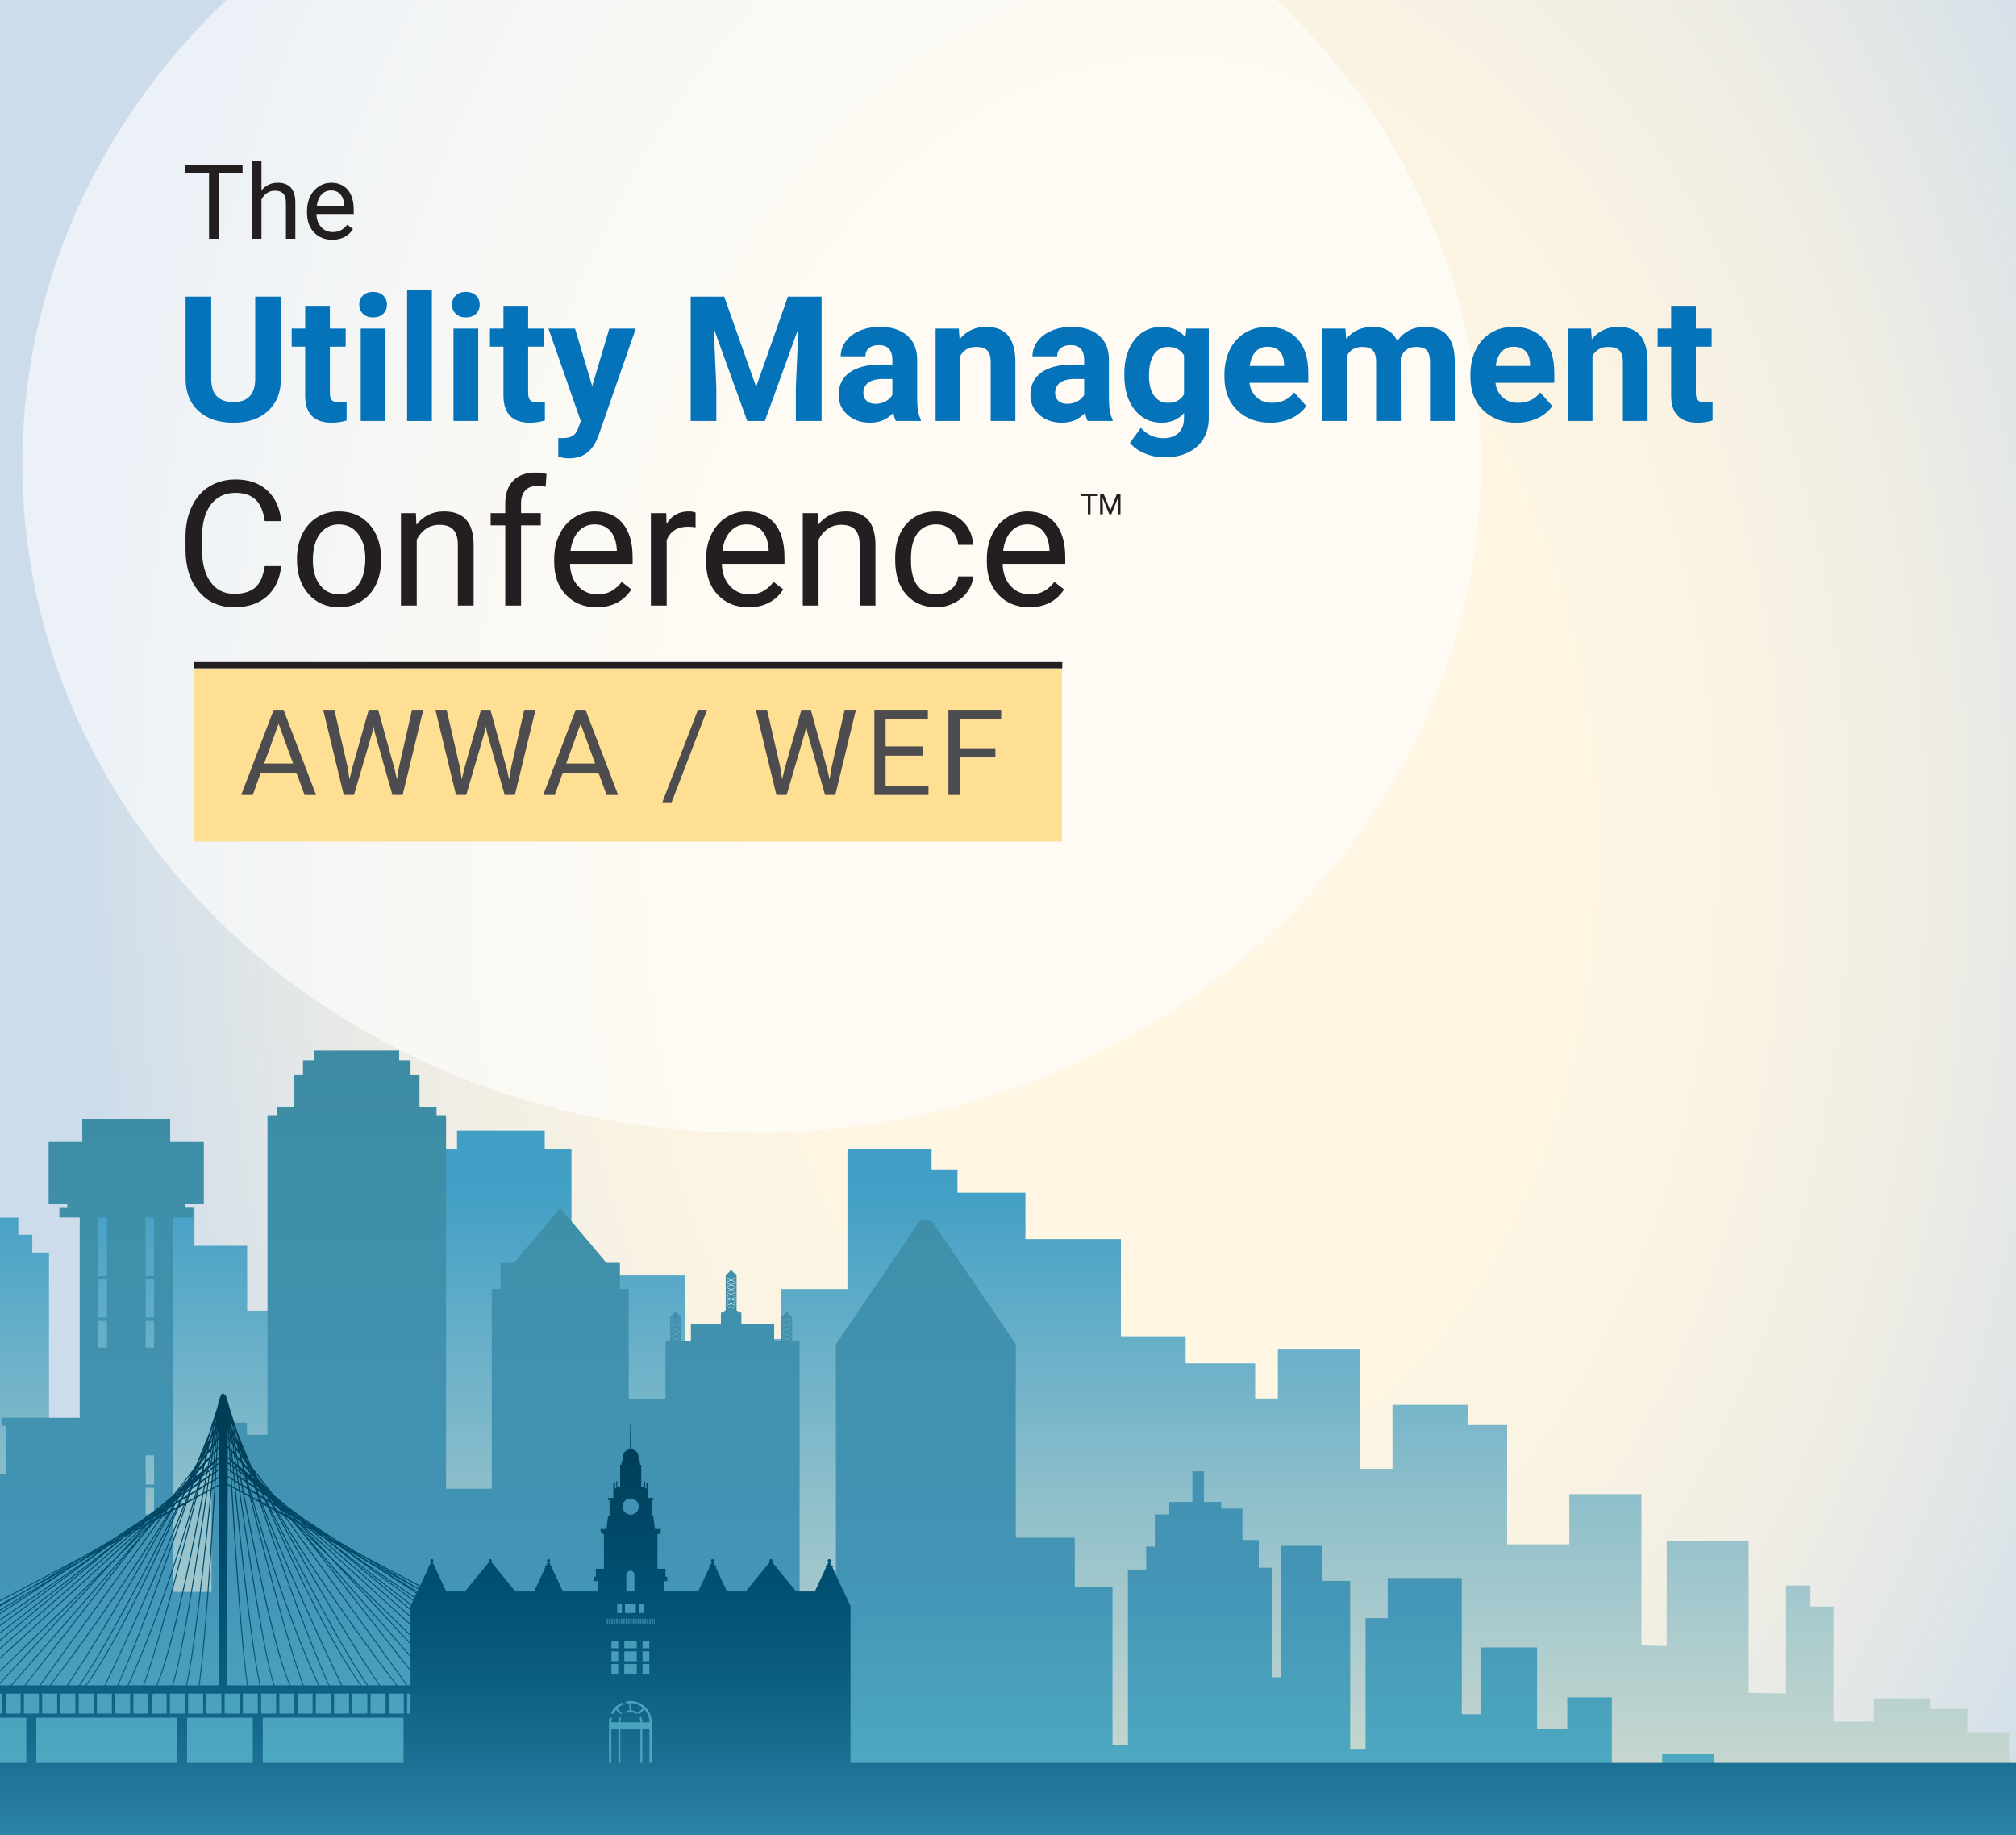
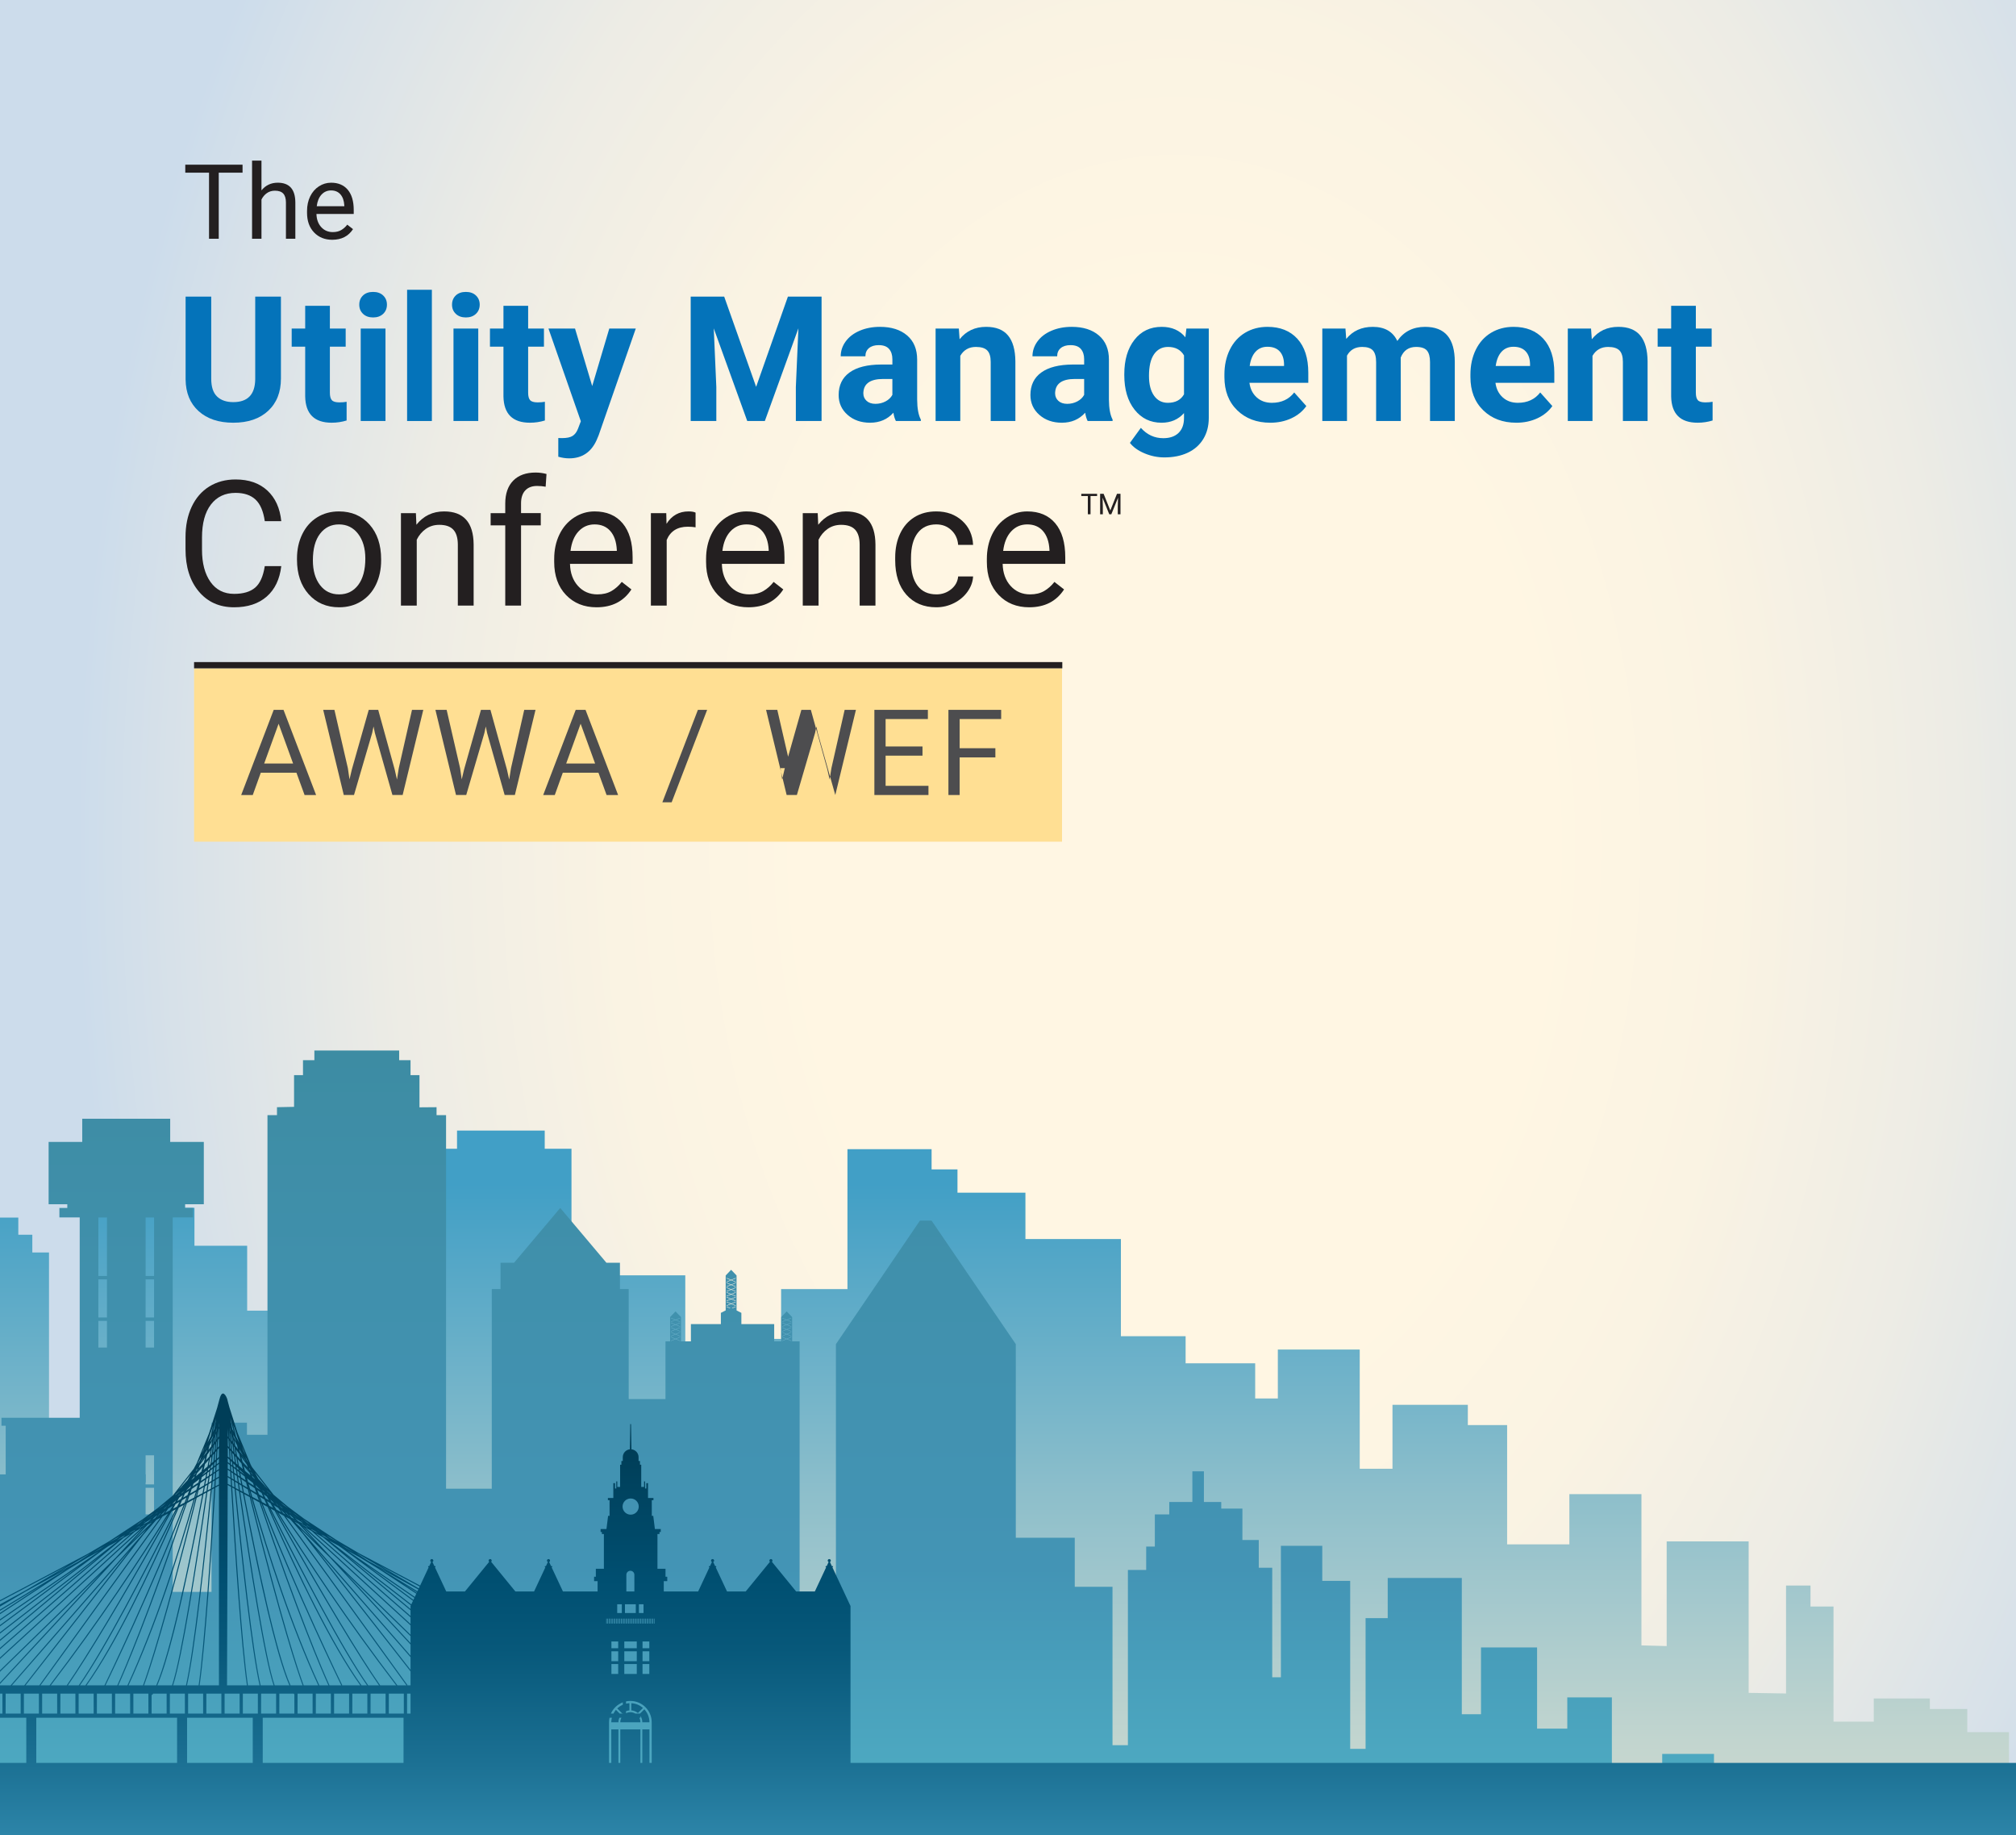
<svg xmlns="http://www.w3.org/2000/svg" xmlns:xlink="http://www.w3.org/1999/xlink" viewBox="0 0 768 699">
  <defs>
    <style> .u { fill: url(#s); } .u, .v, .w, .x, .y, .z, .aa, .ab, .ac, .ad, .ae { stroke-width: 0px; } .v { fill: url(#g); } .af { isolation: isolate; } .ag { clip-path: url(#p); } .w { fill: url(#b); } .x { fill: url(#t); } .y { fill: #fff; filter: url(#i); mix-blend-mode: overlay; opacity: .78; } .z { fill: #0473ba; } .aa, .ah { fill: none; } .ab { fill: #4d4d4f; } .ai { clip-path: url(#e); } .ac { fill: url(#m); } .ad { fill: #231f20; } .ah { stroke: #231f20; stroke-miterlimit: 10; stroke-width: 2.38px; } .ae { fill: #ffdf93; } </style>
    <radialGradient id="b" cx="-1100.098" cy="4453.291" fx="-1100.098" fy="4453.291" r="507.812" gradientTransform="translate(1353.943 -5124.039) scale(.824 1.223)" gradientUnits="userSpaceOnUse">
      <stop offset=".335" stop-color="#fff6e3" />
      <stop offset=".513" stop-color="#faf3e3" />
      <stop offset=".711" stop-color="#edece5" />
      <stop offset=".917" stop-color="#d7e1e9" />
      <stop offset="1" stop-color="#ccdceb" />
    </radialGradient>
    <clipPath id="e">
      <rect id="f" data-name="Mask" class="aa" width="768" height="699" transform="translate(768 699) rotate(180)" />
    </clipPath>
    <linearGradient id="g" x1="355.012" y1="450.623" x2="355.012" y2="1002.991" gradientUnits="userSpaceOnUse">
      <stop offset="0" stop-color="#419fc6" />
      <stop offset=".015" stop-color="#46a1c6" />
      <stop offset=".217" stop-color="#8ebfcb" />
      <stop offset=".385" stop-color="#c2d5cf" />
      <stop offset=".511" stop-color="#e2e2d2" />
      <stop offset=".58" stop-color="#efe8d3" />
      <stop offset=".669" stop-color="#e2e6d6" />
      <stop offset=".873" stop-color="#cae2de" />
      <stop offset="1" stop-color="#c2e1e1" />
    </linearGradient>
    <filter id="i" data-name="outer-glow-1" filterUnits="userSpaceOnUse">
      <feOffset dx="0" dy="0" />
      <feGaussianBlur result="j" stdDeviation="39.379" />
      <feFlood flood-color="#fffbdf" flood-opacity="1" />
      <feComposite in2="j" operator="in" />
      <feComposite in="SourceGraphic" />
    </filter>
    <linearGradient id="m" x1="7565.647" y1="402.115" x2="7565.647" y2="794.832" gradientTransform="translate(7919.333) rotate(-180) scale(1 -1)" gradientUnits="userSpaceOnUse">
      <stop offset="0" stop-color="#3d8ca3" />
      <stop offset=".211" stop-color="#4090ac" />
      <stop offset=".496" stop-color="#4394b5" />
      <stop offset=".96" stop-color="#5ac5d1" />
    </linearGradient>
    <clipPath id="p">
      <rect id="q" data-name="Mask" class="aa" y="385.538" width="768" height="313.462" transform="translate(768 1084.538) rotate(180)" />
    </clipPath>
    <linearGradient id="s" x1="7676.614" y1="550.917" x2="7676.614" y2="752.673" gradientTransform="translate(7919.333) rotate(-180) scale(1 -1)" gradientUnits="userSpaceOnUse">
      <stop offset=".006" stop-color="#003e58" />
      <stop offset=".251" stop-color="#004f71" />
      <stop offset=".382" stop-color="#07587a" />
      <stop offset=".602" stop-color="#1c7194" />
      <stop offset=".852" stop-color="#3b96ba" />
      <stop offset=".867" stop-color="#3e97bb" />
      <stop offset=".932" stop-color="#4a9cc1" />
      <stop offset="1" stop-color="#4e9ec3" />
    </linearGradient>
    <linearGradient id="t" x1="7385.66" y1="550.929" x2="7385.66" y2="752.661" xlink:href="#s" />
  </defs>
  <g class="af">
    <g id="a" data-name="Labels">
      <rect id="c" data-name="Background_Color" class="w" width="768" height="699" />
      <g id="d" data-name="Mask">
        <g class="ai">
          <path id="h" data-name="City-Back" class="v" d="M-48.434,430.856h4.665c1.18-1.843,3.34-3.096,5.839-3.096h3.459c2.499,0,4.659,1.253,5.839,3.096h4.598c3.79,0,6.863,2.817,6.863,6.295v26.344h5.846v-6.761H-1.92v6.994H6.976v6.528h5.338v6.761h6.355v75.409h9.913v-1.864h2.795v1.864h3.558v-92.427h39.143v14.454h20.08v24.721h16.522v46.258h12.885v-84.764h40.348v-23.155h10.194v-6.92h33.407v6.92h10.194v48.211h43.355v86.861h7.536v-62.656h28.97v-18.954h25.272v-53.304h32.052v7.7h9.862v8.883h25.888v17.657h36.367v36.999h24.655v10.323h26.503v13.391h8.629v-18.636h31.197v45.406h12.478v-24.347h28.701v7.707h14.973v45.425h23.71v-19.115h27.453v57.604l9.615.261v-39.874h31.229v57.69l14.244.241v-41.12h9.314v7.995h8.767v43.851h15.339v-8.832h21.369v4.021h14.255v8.811h15.878v94.068H-55.297v-316.631c0-3.478,3.073-6.295,6.863-6.295Z" />
-           <ellipse id="k" data-name="Sun" class="y" cx="286.305" cy="176.727" rx="277.794" ry="254.798" />
          <rect id="l" data-name="Yellow Strip" class="ae" x="73.934" y="254.575" width="330.649" height="65.984" />
          <path id="n" data-name="City-Front" class="ac" d="M-58.047,543.016v18.531h-2.58v3.043h1.241l-1.241,196.971h828.628v-16.161h-14.792v-15.307h-15.341v-18.88h-5.479v-10.338h-17.532v8.009h-10.957v-28.697h-21.916v18.6h-13.15v-14.427h-15.888v-16.364h-19.724v16.364h-13.756v-10.903h-5.42v-26.991h-16.985v11.915h-11.506v-30.938h-21.367v25.445h-7.309v-51.903h-28.227v15.299h-8.431v49.786h-5.865v-63.973h-10.632v-13.35h-15.763v50.064h-3.3v-41.72h-5.131v-10.568h-6.232v-11.96h-8.065v-2.504h-6.598v-11.681h-4.399v11.681h-8.797v4.729h-5.499v12.237h-3.3v8.901h-6.964v66.752h-5.866v-60.338h-14.378v-18.668h-22.462v-73.738h0l-32.09-47.054h-4.428l-32.008,47.054v99.687h-13.832v-100.755h-2.846v-9.237l-2.073-2.163-2.075,2.163v9.237h-2.687v-6.574h-12.505v-4.265l-1.83-.938v-13.309l-2.073-2.164-2.073,2.164v13.309l-1.83.938v4.265h-11.418v6.574h-3.775v-9.237l-2.073-2.163-2.075,2.163v9.237h-1.759v21.991h-14.015v-41.915h-3.336v-10.014h-5.155l-17.588-20.861-17.588,20.861h-5.155v10.014h-3.336v76.047h-17.417v-142.274h-3.622v-3.024l-6.504.053v-12.268h-3.407v-5.682h-4.336v-3.694h-32.295v3.694h-4.336v5.682h-3.407v12.083l-6.504.132v3.024h-3.622v121.729h-7.822v-4.597h-13.494v64.443h-14.784v-142.614h7.74v-3.609h-3.011v-1.422h7.117v-23.721h-12.808v-8.83H31.328v8.83h-12.808v23.721h7.117v1.422h-3.011v3.609h7.74v76.294H.562v3.043h1.611v18.531h-12.091v-18.531h1.024v-3.043h-15.281v-5.78l.944-1.25h-.944v-2.287h.459v-.723h-4.371v-1.984h.271v-.712h-.271v-13.04h.239v-.545h-1.787v-3.883h.394v-.528h-1.102v-.144c0-2.312-2.043-4.186-4.564-4.186s-4.565,1.874-4.565,4.186v.144h-1.102v.528h.393v3.883h-1.787v.545h.24v13.04h-.271v.712h.271v1.984h-4.371v.723h.459v2.287h-.945l.945,1.25v5.78h-14.988v3.043h2.58ZM297.953,509.162l1.739.71,1.738-.71v.171l-1.529.626,1.529.624v.171l-1.738-.71-1.739.71v-.171l1.53-.624-1.53-.626v-.171ZM297.953,507.348l1.739.712,1.738-.712v.171l-1.529.626,1.529.626v.171l-1.738-.712-1.739.712v-.171l1.53-.626-1.53-.626v-.171ZM297.953,505.533l1.739.712,1.738-.712v.171l-1.529.626,1.529.626v.171l-1.738-.71-1.739.71v-.171l1.53-.626-1.53-.626v-.171ZM297.953,503.72l1.739.71,1.738-.71v.171l-1.529.624,1.529.626v.171l-1.738-.71-1.739.71v-.171l1.53-.626-1.53-.624v-.171ZM297.953,501.906l1.739.71,1.738-.71v.171l-1.529.624,1.529.627v.169l-1.738-.71-1.739.71v-.169l1.53-.627-1.53-.624v-.171ZM278.801,498.17l1.458-.596v.171l-1.273.522-.185-.096ZM276.784,497.574l1.458.596-.185.096-1.273-.522v-.171ZM276.784,495.761l1.738.71,1.738-.71v.171l-1.529.624,1.529.626v.171l-1.738-.71-1.738.71v-.171l1.529-.626-1.529-.624v-.171ZM276.784,493.947l1.738.71,1.738-.71v.171l-1.529.626,1.529.624v.171l-1.738-.71-1.738.71v-.171l1.529-.624-1.529-.626v-.171ZM276.784,492.132l1.738.71,1.738-.71v.171l-1.529.626,1.529.626v.171l-1.738-.712-1.738.712v-.171l1.529-.626-1.529-.626v-.171ZM276.784,490.318l1.738.712,1.738-.712v.171l-1.529.626,1.529.626v.171l-1.738-.71-1.738.71v-.171l1.529-.626-1.529-.626v-.171ZM276.784,488.512l1.738.71,1.738-.71v.171l-1.529.624,1.529.626v.171l-1.738-.71-1.738.71v-.171l1.529-.626-1.529-.624v-.171ZM276.784,486.711l1.738.71,1.738-.71v.171l-1.529.626,1.529.626v.169l-1.738-.71-1.738.71v-.169l1.529-.626-1.529-.626v-.171ZM255.613,509.162l1.739.71,1.738-.71v.171l-1.53.626,1.53.624v.171l-1.738-.71-1.739.71v-.171l1.53-.624-1.53-.626v-.171ZM255.613,507.348l1.739.712,1.738-.712v.171l-1.53.626,1.53.626v.171l-1.738-.712-1.739.712v-.171l1.53-.626-1.53-.626v-.171ZM255.613,505.533l1.739.712,1.738-.712v.171l-1.53.626,1.53.626v.171l-1.738-.71-1.739.71v-.171l1.53-.626-1.53-.626v-.171ZM255.613,503.72l1.739.71,1.738-.71v.171l-1.53.624,1.53.626v.171l-1.738-.71-1.739.71v-.171l1.53-.626-1.53-.624v-.171ZM255.613,501.906l1.739.71,1.738-.71v.171l-1.53.624,1.53.627v.169l-1.738-.71-1.739.71v-.169l1.53-.627-1.53-.624v-.171ZM212.018,679.68h3.18v29.646h-3.18v-29.646ZM55.469,566.632h3.22v10.151h-3.22v-10.151ZM55.469,554.263h3.22v11.083h-3.22v-.756h.08v-3.043h-.08v-7.284ZM55.469,503.077h3.22v10.151h-3.22v-10.151ZM55.469,487.258h3.22v14.531h-3.22v-14.531ZM55.469,463.678h3.22v22.294h-3.22v-22.294ZM37.47,503.077h3.276v10.151h-3.276v-10.151ZM37.47,487.258h3.276v14.531h-3.276v-14.531ZM37.47,463.678h3.276v22.294h-3.276v-22.294ZM-31.054,517.471c0-.302.268-.548.598-.548s.598.246.598.548v9.767h-1.196v-9.767ZM-34.021,517.471c0-.302.268-.548.598-.548s.598.246.598.548v9.767h-1.196v-9.767ZM-36.989,517.471c0-.302.268-.548.598-.548s.598.246.598.548v9.767h-1.196v-9.767ZM-39.956,517.471c0-.302.268-.548.598-.548s.598.246.598.548v9.767h-1.196v-9.767Z" />
        </g>
      </g>
      <g id="o" data-name="Mask">
        <g class="ag">
          <g id="r" data-name="Foreground Bldgs">
            <path class="u" d="M240.498,651.412v-2.725c1.698.083,3.246.753,4.443,1.81l-1.925,1.926c-.698-.57-1.567-.937-2.518-1.011Z" />
            <path class="x" d="M-68.59,645.03v7.61h-5.505v1.57H10.015v17.204H-3.158v27.587h1144.599v-27.587H324.004v-59.746l-6.912-14.774h.205v-.413h-.398l-.738-1.575c.2-.094.339-.296.339-.531,0-.326-.263-.588-.587-.588s-.587.263-.587.588c0,.235.138.436.339.531l-.737,1.575h-.399v.413h.205l-4.32,9.234h-7.12l-9.239-11.301c.132-.107.217-.269.217-.452,0-.326-.263-.588-.587-.588s-.587.263-.587.588c0,.183.085.345.217.452l-9.239,11.301h-7.12l-4.32-9.234h.205v-.413h-.398l-.738-1.575c.2-.094.339-.296.339-.531,0-.326-.263-.588-.587-.588s-.587.263-.587.588c0,.235.138.436.339.531l-.737,1.575h-.399v.413h.205l-4.32,9.234h-13.1v-3.942h1.33v-1.677h-.665v-3.026h-3.066v-13.221h.765v-.796h.489v-1.115h-2.232l-.627-5.018h-.557v-5.973h.636v-.824h-2.07v-5.649h-.647v2.027h-.474v-2.717h-.388v2.114h-1.079v-8.453h-.486v-1.423h-.527v-1.453c0-1.563-1.19-2.846-2.713-2.994l-.168-9.624h-.28l-.144,9.624c-1.523.148-2.713,1.432-2.713,2.994v1.453h-.527v1.423h-.486v8.453h-1.079v-2.114h-.388v2.717h-.474v-2.027h-.647v5.649h-2.07v.824h.637v5.973h-.558l-.627,5.018h-2.232v1.115h.49v.796h.764v13.221h-3.065v3.026h-.666v1.677h1.33v3.942h-13.198l-4.32-9.234h.205v-.413h-.399l-.737-1.575c.199-.094.339-.296.339-.531,0-.326-.263-.588-.587-.588s-.588.263-.588.588c0,.235.14.436.339.531l-.737,1.575h-.399v.413h.206l-4.32,9.234h-7.122l-9.238-11.301c.131-.107.217-.269.217-.452,0-.326-.263-.588-.587-.588s-.588.263-.588.588c0,.183.086.345.217.452l-9.238,11.301h-7.122l-4.32-9.234h.206v-.413h-.399l-.737-1.575c.199-.094.339-.296.339-.531,0-.326-.264-.588-.588-.588s-.587.263-.587.588c0,.235.14.436.339.531l-.737,1.575h-.399v.413h.205l-3.269,6.987-23.33-12.332-8.397-4.938-12.567-8.259-5.898-4.377-5.618-4.686-8.239-10.53c-.165-.31-.33-.618-.492-.922-1.905-4.551-3.598-8.672-5.015-12.166-1.012-3.127-2.044-6.342-3.096-9.644-.222-.796-.435-1.583-.642-2.362-.065-.352-.155-.706-.276-1.039-.004-.017-.009-.033-.013-.049v-.003h0s-.001-.002-.001-.002h-.007c-.381-1.019-.978-1.841-1.502-1.841-.565,0-1.053.957-1.32,2.109l-.01-.002v.004h-.001c-.294,1.13-.606,2.284-.933,3.453-1.051,3.301-2.084,6.516-3.095,9.643-1.336,3.293-2.913,7.14-4.687,11.384-.359.675-.729,1.366-1.108,2.073l-7.952,10.162-5.618,4.685-5.899,4.378-12.565,8.258-8.395,4.939-94.739,50.074h-12.72v3.138h5.505ZM25.935,596.187l-16.349,9.618-65.887,36.086h-4.235l86.471-45.705ZM-35.988,641.891l66.841-45.854-61.793,45.854h-5.048ZM-41.235,641.891l67.166-44.142,7.545-4.584,4.305-2.357-74.462,51.083h-4.553ZM-46.742,641.891l63.25-38.418-58.457,38.418h-4.793ZM-50.985,641.891l60.765-35.746,15.98-8.751-.037.023-73.219,44.474h-3.489ZM-55.485,641.891l54.045-29.601-50.319,29.601h-3.726ZM34.415,591.705l-4.573,3.005-9.038,4.95,12.75-7.501.861-.454ZM39.905,588.803l-4.76,2.891,2.917-1.917,1.843-.974ZM41.22,588.926l3.602-1.973-70.887,54.938h-4.217l69.849-51.832,1.653-1.133ZM16.054,645.03h5.718v7.61h-5.718v-7.61ZM233.699,652.64h-.978c.877-1.965,2.511-3.513,4.532-4.282v.922c-.786.342-1.501.82-2.115,1.402l1.922,1.921c.06-.055.131-.099.193-.151v.188h-1.166l-1.442-1.441c-.376.434-.679.927-.945,1.441ZM243.527,618.354v-1.892h.205v1.892h-.205ZM243.062,618.354v-1.892h.205v1.892h-.205ZM242.596,618.354v-1.892h.206v1.892h-.206ZM242.206,611.004v3.342h-4.132v-3.342h4.132ZM238.613,606.128v-6.358c0-.843.683-1.526,1.526-1.526h0c.843,0,1.526.683,1.526,1.526v6.358h-3.053ZM238.148,616.462v1.892h-.206v-1.892h.206ZM238.613,616.462v1.892h-.205v-1.892h.205ZM239.079,616.462v1.892h-.205v-1.892h.205ZM239.544,616.462v1.892h-.205v-1.892h.205ZM240.009,616.462v1.892h-.205v-1.892h.205ZM240.474,616.462v1.892h-.205v-1.892h.205ZM240.941,616.462v1.892h-.206v-1.892h.206ZM241.406,616.462v1.892h-.206v-1.892h.206ZM241.871,616.462v1.892h-.206v-1.892h.206ZM242.337,616.462v1.892h-.206v-1.892h.206ZM242.582,625.172v2.583h-4.755v-2.583h4.755ZM242.582,628.929v3.757h-4.755v-3.757h4.755ZM242.582,633.783v3.757h-4.755v-3.757h4.755ZM237.478,618.354v-1.892h.205v1.892h-.205ZM236.546,618.354v-1.892h.206v1.892h-.206ZM236.081,618.354v-1.892h.205v1.892h-.205ZM235.616,618.354v-1.892h.205v1.892h-.205ZM235.505,633.783v3.757h-2.583v-3.757h2.583ZM232.922,632.686v-3.757h2.583v3.757h-2.583ZM110.552,578.634l4.769,5.465,41.076,52.495v5.297h-1.324l.16-.114-46.289-64.024,1.608.881ZM109.52,577.622l.275.146.01.01-.285-.156ZM103.332,570.662l.019.025-.466-.319.448.294ZM103.148,569.555l-.047-.054.179.157-.133-.103ZM101.776,569.17c-.064-.106-.128-.212-.193-.318l.739.677-.546-.359ZM100.687,566.334l-.229-.318.515.556-.286-.238ZM69.386,566.601l-.286.238.514-.555-.228.317ZM67.187,570.636l-.465.319.018-.025.448-.294ZM66.925,569.823l-.134.103.182-.158-.048.055ZM67.75,569.797l.74-.677c-.064.105-.13.212-.194.318l-.546.359ZM71.662,645.03h5.718v7.61h-5.718v-7.61ZM156.397,625.775l-25.16-27.137,25.16,24.506v2.631ZM156.397,635.957l-36.262-46.343,36.262,41.549v4.793ZM115.623,583.849l-1.379-1.762,11.477,11.179,30.676,33.086v4.215l-40.774-46.718ZM112.444,579.785l-.157-.2,1.524.835,6.675,7.199-8.042-7.834ZM115.075,581.205l41.322,37.836v3.556l-30.395-29.606-10.928-11.786ZM158.759,606.619l-5.194-3.413,5.288,3.211-.094.202ZM156.397,652.64h-1.324v-7.61h1.324v7.61ZM148.123,652.64v-7.61h5.718v7.61h-5.718ZM30.458,641.891c9.668-13.859,25.222-43.708,37.081-67.382l.013-.008c-.479,1.096-.963,2.196-1.454,3.308-9.227,20.851-22.388,48.514-33.565,64.082h-2.075ZM137.731,641.891c-11.218-15.517-24.477-43.381-33.758-64.351-.491-1.111-.975-2.212-1.454-3.307l.014.008c11.937,23.829,27.617,53.912,37.269,67.65h-2.071ZM98.885,565.839c-.002-.007-.006-.014-.009-.022l.117.103-.109-.081ZM86.757,559.779l.948.65c.044.781.09,1.571.136,2.373l-1.092-.642.008-2.38ZM88.115,560.711l.707.484c.073.763.148,1.534.225,2.316l-.799-.47c-.045-.79-.09-1.562-.133-2.331ZM97.123,563.362l-.95-.793c-.089-.237-.176-.474-.263-.711l1.084,1.243c.042.086.085.173.128.261ZM94.251,558.447c.051.154.102.31.153.463l-1.991-2.147c-.173-.647-.34-1.276-.505-1.903l2.094,2.897c.083.229.166.461.249.69ZM91.774,554.006l1.639,2.095c.04.113.081.226.121.339l-1.76-2.434ZM95.757,563.518l-.063-.047-.188-.183.251.229ZM95.406,561.93l-2.064-1.721c-.172-.633-.341-1.257-.507-1.873l2.223,2.548c.116.348.233.701.348,1.047ZM93.676,558.702l1.026,1.107c.012.038.025.074.038.112l-1.063-1.218ZM99.081,567.316c.02.041.04.081.06.121l-1.519-.998c-.109-.286-.216-.572-.323-.858l1.782,1.736ZM96.715,565.843l-2.225-1.462c-.123-.445-.246-.887-.367-1.325l2.24,1.736c.119.353.235.701.352,1.051ZM93.551,563.764l-1.736-1.141c-.1-.532-.197-1.06-.295-1.584l1.682,1.304c.116.475.234.952.349,1.421ZM91.376,560.268c-.033-.185-.068-.37-.102-.554l1.685,1.641.027.106-1.61-1.193ZM91.006,558.26c-.161-.866-.318-1.723-.471-2.559l1.447,1.657c.176.723.351,1.442.526,2.155l-1.502-1.253ZM90.317,554.502c-.153-.835-.301-1.658-.446-2.459l1.235,1.708c.176.73.351,1.451.526,2.17l-1.315-1.419ZM89.611,550.605c-.128-.717-.254-1.412-.376-2.097.328.587.68,1.214,1.059,1.883.127.528.253,1.049.379,1.572l-1.062-1.358ZM89.022,547.324c-.052-.294-.103-.584-.155-.871.297.616.615,1.273.954,1.972.045.189.091.382.136.57-.335-.596-.646-1.153-.935-1.672ZM91.115,551.839c.459.806.946,1.658,1.464,2.56l-1.195-1.529c-.092-.349-.181-.69-.269-1.031ZM95.457,560.622l.675.728c.062.126.123.251.186.379l-.785-.899c-.025-.069-.05-.138-.075-.207ZM100.307,570.134l-1.645-.967c-.212-.552-.422-1.103-.631-1.655l1.625,1.115c.215.5.433,1.002.651,1.506ZM97.628,568.559l-2.357-1.387c-.182-.644-.366-1.293-.542-1.924l2.32,1.592c.194.576.388,1.151.579,1.719ZM94.782,566.884l-.065-.038c-.133-.538-.269-1.092-.404-1.638.155.554.311,1.113.47,1.676ZM94.243,566.569l-1.898-1.117c-.134-.71-.266-1.413-.397-2.11l1.803,1.236c.164.666.329,1.335.491,1.991ZM91.886,565.182l-.906-.534c-.106-.737-.212-1.466-.315-2.188l.816.561c.133.713.268,1.433.404,2.161ZM90.548,564.394l-1.083-.637c-.074-.765-.148-1.524-.222-2.272l.983.673c.106.737.214,1.482.322,2.235ZM88.084,560.172c-.037-.636-.071-1.257-.106-1.878l.609.472c.059.615.117,1.224.178,1.853l-.681-.448ZM89.013,559.096l.871.675c.083.578.166,1.159.25,1.748l-.947-.624c-.059-.606-.117-1.206-.174-1.799ZM90.328,560.116l.716.555c.101.544.203,1.092.306,1.647l-.78-.513c-.081-.569-.162-1.131-.241-1.689ZM90.229,559.415c-.041-.282-.08-.557-.12-.836l.669.651c.042.229.084.456.127.688l-.677-.503ZM89.936,557.368c-.136-.959-.268-1.891-.397-2.809l.484.555c.164.898.33,1.812.502,2.745l-.589-.491ZM89.39,553.502c-.127-.904-.25-1.778-.37-2.635l.312.432c.156.867.316,1.75.481,2.661l-.423-.457ZM88.846,549.628c-.116-.834-.228-1.636-.337-2.419.043.078.089.158.133.238.144.806.291,1.634.445,2.489l-.241-.308ZM88.36,546.13c-.049-.348-.095-.688-.142-1.024.004.01.009.019.013.028.064.366.132.744.199,1.123-.023-.042-.049-.088-.071-.127ZM90.7,550.24c.083.169.166.34.25.514-.072-.127-.145-.255-.215-.38-.012-.045-.023-.089-.035-.134ZM95.136,559.324c.13.265.258.528.391.798l-.418-.451c-.093-.255-.184-.51-.276-.764l.302.418ZM101.532,572.956l-1.763-.932c-.254-.652-.506-1.304-.758-1.955l1.719,1.045c.265.61.533,1.225.802,1.842ZM99.239,571.744l-.145-.076c-.219-.645-.439-1.294-.66-1.948l.028.017c.258.669.517,1.339.778,2.008ZM98.589,571.401l-2.491-1.317c-.207-.724-.413-1.446-.615-2.157l2.43,1.475c.226.67.452,1.338.676,1.998ZM95.615,569.829l-.181-.096c-.178-.712-.358-1.436-.537-2.162l.093.058c.206.727.413,1.459.625,2.201ZM94.968,569.486l-2.065-1.091c-.147-.774-.292-1.54-.436-2.301l1.954,1.186c.184.74.367,1.48.547,2.205ZM92.448,568.154l-1.039-.548c-.116-.795-.23-1.582-.342-2.362l.939.57c.145.773.292,1.553.442,2.34ZM90.98,567.38l-1.223-.647c-.081-.819-.161-1.628-.239-2.429l1.114.677c.115.792.23,1.592.348,2.399ZM89.342,566.512l-.921-.486c-.049-.837-.096-1.658-.144-2.476l.822.498c.08.81.161,1.637.243,2.464ZM88.016,565.812l-1.276-.675.009-2.517,1.122.681c.048.826.095,1.665.145,2.51ZM86.765,557.355l.802.621c.035.634.072,1.276.109,1.926l-.916-.601.006-1.946ZM86.773,555.329l.683.666c.027.471.053.943.08,1.422l-.769-.57.006-1.518ZM87.872,556.4l.538.524c.039.407.079.816.119,1.23l-.583-.432c-.024-.442-.05-.888-.074-1.322ZM88.844,557.347l.805.784c.045.318.091.635.136.956l-.834-.619c-.035-.374-.072-.752-.107-1.121ZM88.752,556.38c-.1-1.043-.197-2.064-.29-3.056l.605.695c.137.968.277,1.96.422,2.975l-.737-.614ZM88.376,552.408c-.091-.96-.178-1.892-.263-2.796l.417.576c.127.909.258,1.848.394,2.811l-.548-.592ZM88.016,548.567c-.088-.939-.171-1.838-.25-2.704.071.128.142.257.217.393.122.881.25,1.804.383,2.757l-.35-.446ZM87.676,544.885c-.035-.38-.07-.758-.103-1.121.03.061.061.126.091.189.055.397.111.8.168,1.216-.052-.095-.106-.194-.156-.285ZM87.203,544.018v-.002s-.002-.013-.002-.021c0,.008.001.016.002.023ZM87.725,539.967c.378,1.561.827,3.393,1.346,5.463-.214-.432-.414-.843-.604-1.233-.271-1.54-.521-2.958-.742-4.23ZM97.834,563.375c.058.096.113.191.171.287l-.094-.109c-.025-.059-.051-.119-.076-.178ZM101.644,569.993c.249.453.506.917.759,1.376l-1.23-.723c-.247-.497-.494-.993-.738-1.482l1.209.83ZM99.73,567.403l.861.667c.068.122.134.244.202.367l-1.062-1.034ZM103.036,572.514c.322.584.637,1.158.965,1.747l-1.388-.733c-.307-.613-.61-1.22-.912-1.823l1.335.81ZM104.629,575.391c1.298,2.338,2.625,4.717,3.983,7.132,14.663,26.083,27.868,47.993,35.764,59.369h-4.094c-9.557-13.514-25.181-43.45-37.145-67.318l1.492.817ZM137.249,641.891h-7.038l.177-.086c-.236-.481-16.836-34.566-30.27-68.885l1.837,1.006c.546,1.247,1.099,2.503,1.66,3.773,9.242,20.885,22.43,48.602,33.634,64.192ZM129.994,641.891h-4.464c-2.456-5.427-11.464-26.187-26.148-69.374l.202.11c13.165,33.705,29.458,67.308,30.41,69.265ZM125.1,641.891h-3.433c-10.503-22.789-19.239-49.75-25.355-71.056l2.561,1.402c14.627,43.057,23.656,63.956,26.226,69.653ZM121.229,641.891h-5.534c-1.809-4.873-7.982-22.919-20.083-71.439l.215.117c6.11,21.325,14.864,48.417,25.402,71.322ZM110.687,641.891c-5.431-12.173-12.549-46.019-17.663-72.857l2.12,1.161c12.042,48.317,18.245,66.584,20.133,71.696h-4.59ZM110.256,641.891h-5.623c-3.438-9.889-9.094-45.919-13.14-73.696l1.073.587c.909,4.79,1.882,9.797,2.898,14.86,6.055,30.193,11.017,49.724,14.791,58.248ZM104.222,641.891h-4.93c-3.065-13.43-6.859-48.123-9.481-74.617l1.255.687c4.031,27.694,9.687,63.753,13.156,73.93ZM98.887,641.891h-4.636l.195-.027c-2.238-15.746-4.495-49.672-5.996-75.336l.945.517c2.616,26.471,6.416,61.275,9.492,74.845ZM94.054,641.891h-7.568l.253-76.3,1.306.716c1.5,25.685,3.765,59.767,6.009,75.584ZM71.079,566.188l.119-.103s-.007.014-.01.022l-.109.081ZM74.566,563.556l-.187.184-.064.047.251-.23ZM78.165,555.128c-.166.626-.332,1.255-.505,1.903l-1.991,2.147c.051-.154.102-.31.153-.464.083-.23.166-.46.248-.689l2.095-2.897ZM76.538,556.708c.04-.113.081-.226.121-.339l1.638-2.095-1.759,2.434ZM75.37,560.076l1.027-1.107-1.063,1.217c.012-.037.024-.073.037-.111ZM76.73,560.476l-2.064,1.72c.115-.345.232-.698.348-1.046l2.223-2.548c-.166.616-.336,1.241-.507,1.873ZM73.9,562.836l-.95.793c.043-.088.085-.174.128-.26l1.084-1.243c-.088.237-.175.473-.263.71ZM73.941,561.618l.675-.728c-.025.069-.051.137-.075.206l-.785.901c.062-.127.124-.253.186-.379ZM77.492,554.667c.52-.902,1.007-1.755,1.466-2.561-.09.342-.178.683-.269,1.032l-1.196,1.529ZM81.204,546.722c-.051.287-.102.577-.155.871-.288.517-.6,1.076-.935,1.672.045-.188.092-.38.137-.57.338-.699.656-1.356.953-1.972ZM80.838,548.777c-.123.685-.247,1.38-.377,2.097l-1.062,1.358c.126-.523.253-1.043.38-1.572.378-.669.731-1.296,1.059-1.883ZM80.202,552.31c-.145.802-.295,1.624-.446,2.46l-1.316,1.419c.175-.719.35-1.44.527-2.171l1.235-1.708ZM79.536,555.969c-.153.836-.31,1.693-.47,2.559l-1.502,1.252c.174-.712.349-1.43.526-2.153l1.446-1.657ZM78.798,559.981c-.034.184-.069.369-.103.554l-1.608,1.194.027-.106,1.685-1.642ZM78.552,561.307c-.097.523-.196,1.052-.296,1.584l-1.736,1.141c.116-.47.233-.946.349-1.421l1.683-1.304ZM75.583,564.649l-2.224,1.462c.117-.351.234-.699.352-1.051l2.24-1.736c-.121.438-.244.88-.368,1.325ZM72.451,566.707l-1.519.998c.02-.041.04-.081.06-.121l1.782-1.736c-.109.286-.215.572-.323.858ZM74.937,559.592l.302-.418c-.092.255-.184.51-.277.764l-.417.45c.132-.268.261-.532.391-.796ZM79.122,551.022c.085-.174.168-.345.25-.515-.011.047-.022.09-.034.135-.071.125-.144.253-.216.38ZM81.854,545.375c-.047.336-.094.675-.142,1.022-.023.041-.048.086-.071.128.066-.379.134-.758.199-1.123,0,0,.008-.019.013-.028ZM81.563,547.476c-.11.783-.22,1.585-.338,2.42l-.24.308c.154-.855.301-1.684.445-2.49.044-.08.089-.16.133-.238ZM81.052,551.134c-.12.857-.243,1.732-.37,2.636l-.423.456c.165-.909.325-1.792.481-2.661l.312-.432ZM80.533,554.826c-.13.918-.261,1.851-.398,2.81l-.588.491c.171-.934.338-1.847.502-2.745l.484-.556ZM79.964,558.846c-.04.28-.08.555-.12.837l-.677.502c.043-.23.085-.457.127-.687l.669-.652ZM79.744,560.383c-.08.559-.161,1.12-.243,1.69l-.78.512c.103-.554.205-1.102.306-1.647l.717-.555ZM80.188,560.039l.872-.676c-.058.594-.115,1.194-.174,1.8l-.947.623c.084-.588.167-1.17.249-1.747ZM81.486,559.034l.608-.472c-.034.62-.07,1.242-.105,1.876l-.681.449c.061-.63.119-1.238.178-1.853ZM82.506,558.243l.903-.7v1.962l-1.012.666c.037-.65.073-1.293.11-1.927ZM83.409,565.365l-1.351.714c.049-.845.097-1.684.145-2.509l1.206-.733v2.528ZM82.231,563.069c.045-.801.091-1.591.135-2.372l1.042-.714v2.394l-1.178.692ZM81.825,563.309l-.799.471c.076-.782.151-1.553.225-2.316l.707-.484c-.043.769-.088,1.541-.133,2.33ZM80.608,564.024l-1.083.637c.109-.752.216-1.498.322-2.234l.981-.675c-.072.748-.146,1.506-.22,2.272ZM79.093,564.916l-.906.533c.136-.727.271-1.447.404-2.16l.816-.561c-.103.721-.208,1.451-.315,2.188ZM77.726,565.72l-1.898,1.117c.163-.656.327-1.325.492-1.991l1.802-1.237c-.131.698-.263,1.401-.397,2.111ZM75.355,567.115l-.064.038c.158-.563.315-1.122.469-1.675-.134.545-.27,1.098-.404,1.637ZM74.802,567.44l-2.357,1.387c.192-.569.385-1.144.578-1.719l2.321-1.592c-.177.631-.36,1.281-.542,1.924ZM71.41,569.435l-1.644.967c.218-.505.435-1.007.651-1.506l1.625-1.115c-.209.552-.42,1.103-.633,1.655ZM68.899,570.913l-1.371.806c.249-.452.498-.905.745-1.353l1.365-.936c-.244.49-.491.985-.739,1.482ZM70.342,567.67l-1.257,1.225c.096-.16.189-.313.285-.471l.973-.754ZM72.068,563.93c.056-.096.112-.191.169-.286-.025.059-.051.119-.075.177l-.094.109ZM78.098,552.233c.042-.123.084-.246.126-.368.288-.554.559-1.076.82-1.58-.304.624-.618,1.273-.946,1.947ZM81.071,545.419c.49-1.956.915-3.691,1.275-5.182-.212,1.215-.448,2.563-.706,4.021-.177.366-.369.755-.569,1.161ZM83.409,543.289c-.031.059-.064.121-.102.192.022-.436.044-.858.065-1.268.012-.025.025-.052.037-.076v1.153ZM82.871,544.284v.002c0-.008.001-.016.001-.016v.013ZM82.397,545.153c-.05.09-.104.188-.156.285.058-.417.113-.82.168-1.217.03-.062.061-.127.091-.189-.033.364-.069.742-.103,1.122ZM82.307,546.131c-.08.866-.164,1.765-.25,2.703l-.35.446c.133-.953.261-1.876.383-2.757.075-.135.146-.264.217-.392ZM81.96,549.88c-.085.904-.172,1.835-.263,2.796l-.548.592c.135-.965.267-1.902.394-2.811l.417-.576ZM81.611,553.592c-.094.991-.191,2.013-.29,3.056l-.737.614c.144-1.016.285-2.007.422-2.976l.605-.693ZM81.229,557.614c-.035.37-.072.747-.109,1.122l-.834.618c.047-.321.092-.638.136-.955l.806-.785ZM81.663,557.192l.537-.525c-.023.434-.049.881-.073,1.323l-.583.432c.04-.414.079-.823.119-1.23ZM82.615,556.262l.793-.772v1.547l-.872.647c.027-.481.053-.952.079-1.422ZM83.409,641.891h-7.353c2.232-15.929,4.481-49.772,5.973-75.317l1.38-.757v76.074ZM71.244,641.891c3.066-13.748,6.834-48.271,9.434-74.577l.944-.517c-1.492,25.54-3.736,59.251-5.963,75.095h-4.415ZM80.731,566.78c.081-.827.163-1.654.243-2.464l.821-.5c-.047.819-.094,1.639-.143,2.477l-.921.486ZM80.316,567.001l-1.224.646c.117-.808.234-1.606.348-2.398l1.114-.677c-.078.801-.158,1.611-.238,2.429ZM78.664,567.874l-1.039.548c.15-.786.297-1.566.442-2.341l.939-.57c-.113.78-.227,1.567-.342,2.363ZM77.17,568.663l-2.066,1.091c.181-.726.364-1.466.547-2.205l1.954-1.186c-.144.761-.288,1.526-.435,2.301ZM74.639,570l-.182.096c.213-.742.42-1.474.625-2.202l.094-.056c-.181.726-.36,1.449-.537,2.162ZM73.975,570.352l-2.491,1.317c.224-.66.45-1.328.676-1.998l2.429-1.477c-.2.711-.407,1.432-.614,2.158ZM70.979,571.935l-.145.078c.26-.67.518-1.339.777-2.008l.029-.018c-.222.655-.441,1.304-.66,1.948ZM70.303,572.292l-1.762.932c.269-.617.537-1.233.802-1.842l1.719-1.045c-.251.651-.504,1.303-.759,1.955ZM67.459,573.795l-1.523.805c.323-.584.637-1.154.956-1.731l1.48-.897c-.302.604-.606,1.211-.913,1.823ZM79.052,549.412c.618-1.858,1.21-3.688,1.775-5.49.137-.341.272-.677.403-1.002-.337,1.411-.669,2.805-.999,4.179-.364.722-.759,1.495-1.179,2.313ZM83.409,547.106l-.316.403c.059-1.096.114-2.132.165-3.116.055-.1.103-.189.151-.278v2.991ZM82.672,548.049l-.168.215c.096-1.046.188-2.043.276-2.993.016-.028.029-.053.044-.08-.049.908-.099,1.861-.152,2.858ZM82.622,548.963c-.05.926-.102,1.893-.155,2.883l-.332.357c.096-1.014.188-2.001.277-2.949l.21-.291ZM82.422,552.662c-.056,1.041-.116,2.112-.177,3.215l-.496.414c.104-1.099.206-2.167.304-3.205l.37-.424ZM82.841,552.183l.567-.651v3.374l-.752.628c.064-1.151.125-2.27.185-3.351ZM86.785,551.403l.446.512c.059,1.081.121,2.2.185,3.351l-.642-.535.011-3.328ZM87.651,552.395l.369.423c.099,1.039.199,2.107.305,3.205l-.496-.414c-.062-1.102-.121-2.173-.177-3.213ZM87.606,551.578c-.053-.99-.106-1.957-.156-2.883l.212.292c.089.947.181,1.935.276,2.949l-.331-.358ZM87.401,547.781c-.053-.997-.104-1.948-.152-2.858.014.028.029.052.043.08.088.95.179,1.947.277,2.993l-.168-.215ZM86.979,547.242l-.179-.23.01-2.896s.003.006.003.006c.053.987.107,2.024.166,3.12ZM89.246,543.656c.609,1.943,1.251,3.919,1.922,5.926-.451-.877-.872-1.704-1.261-2.477-.351-1.463-.706-2.948-1.065-4.453.131.326.266.662.403,1.004ZM104.584,574.506c.02.031.04.063.059.095l-.008-.004c-.017-.03-.034-.061-.051-.091ZM105.389,575.807c11.11,17.917,26.628,41.411,45.525,66.084h-6.061c-7.782-11.176-20.905-32.923-35.491-58.839-1.421-2.523-2.784-4.961-4.091-7.311l.119.065ZM146.89,652.64h-5.718v-7.61h5.718v7.61ZM139.939,652.64h-5.718v-7.61h5.718v7.61ZM132.988,652.64h-5.718v-7.61h5.718v7.61ZM126.037,652.64h-5.718v-7.61h5.718v7.61ZM119.086,652.64h-5.718v-7.61h5.718v7.61ZM112.135,652.64h-5.718v-7.61h5.485c.023.034.048.075.071.11l.088.131.074-.03v7.4ZM105.184,652.64h-5.718v-7.61h5.718v7.61ZM92.515,652.64v-7.61h5.718v7.61h-5.718ZM91.282,652.64h-5.718v-7.61h5.718v7.61ZM84.331,652.64h-5.718v-7.61h5.718v7.61ZM65.941,641.891c3.477-10.53,9.07-46.207,13.067-73.663l1.254-.686c-2.604,26.318-6.365,60.73-9.419,74.349h-4.902ZM59.934,641.891c3.76-8.661,8.682-28.102,14.674-57.981,1.015-5.062,1.988-10.069,2.898-14.859l1.072-.587c-4.01,27.537-9.603,63.179-13.049,73.427h-5.595ZM59.502,641.891h-4.608c1.997-5.462,8.193-23.916,20.033-71.428l2.121-1.161c-5.078,26.647-12.131,60.198-17.546,72.589ZM57.879,645.03c-.006.008-.011.018-.017.027l-.068-.027h.084ZM48.966,641.891c10.483-22.847,19.192-49.812,25.278-71.054l.215-.119c-11.887,47.665-18.055,65.924-19.983,71.172h-5.51ZM45.094,641.891c2.723-6.066,11.7-26.982,26.106-69.386l2.561-1.402c-6.092,21.223-14.783,48.057-25.232,70.789h-3.435ZM40.209,641.891c1.796-3.701,17.508-36.297,30.281-68.997l.202-.111c-14.456,42.517-23.409,63.294-26.027,69.107h-4.455ZM33.013,641.891c11.162-15.638,24.255-43.157,33.444-63.924.562-1.269,1.114-2.527,1.659-3.773l1.838-1.007c-12.968,33.129-28.88,66.028-30.181,68.704h-6.76ZM25.877,641.891c7.79-11.315,20.799-32.959,35.299-58.762,1.406-2.502,2.784-4.97,4.131-7.396l1.627-.892c-11.886,23.712-27.383,53.412-36.956,67.05h-4.101ZM19.364,641.891c18.737-24.486,34.138-47.795,45.199-65.622-1.267,2.277-2.587,4.638-3.959,7.077-14.496,25.78-27.487,47.374-35.203,58.545h-6.037ZM15.434,641.891l46.496-64.31,2.054-1.124c-11.073,17.825-26.442,41.052-45.114,65.434h-3.435ZM61.241,577.082l1.916-1.868-.999,1.382-.917.485ZM62.277,574.809l1.452-1.326-.843.967-.609.359ZM64.12,574.553l1.668-1.014c-.342.557-.691,1.121-1.042,1.69l-1.804.954,1.179-1.631ZM75.268,557.463c.504-.945.989-1.861,1.462-2.756-.112.34-.224.68-.335,1.018-.063.127-.127.258-.189.387-.147.255-.297.511-.448.772l-.534.681c.014-.033.029-.069.043-.102ZM83.409,550.829l-.525.567c.058-1.045.111-2.051.164-3.021l.361-.501v2.954ZM86.787,550.695l.01-2.903.228.316c.052.969.106,1.977.163,3.021l-.401-.433ZM93.49,554.89c.359.679.73,1.378,1.107,2.087l-.282-.361c-.151-.26-.3-.517-.448-.771-.062-.128-.127-.26-.189-.388-.062-.189-.124-.377-.187-.567ZM104.284,573.273l1.668,1.014,1.179,1.629-1.803-.954c-.352-.568-.7-1.132-1.043-1.689ZM108.832,576.815l-.918-.485-.999-1.382,1.917,1.868ZM107.187,574.182l-.843-.966.022.016,1.43,1.309-.609-.359ZM154.832,641.891h-3.424c-18.765-24.48-34.205-47.811-45.32-65.702l2.054,1.125,46.69,64.577ZM110.122,576.818l.48.291.933.854.508.548-1.016-.537-.905-1.156ZM112.85,579.382l.12.13-1.295-.71-.055-.07,1.231.65ZM112.328,578.158l2.313,1.406.937.817-1.947-1.03-1.303-1.193ZM116.869,581.507l.434.379-2.254-1.235-.274-.251,2.094,1.108ZM118.684,583.088l37.713,32.885v2.536l-40.132-36.745,2.418,1.325ZM120.288,583.967l2.706,1.483,33.403,27.858v2.145l-36.109-31.486ZM131.368,591.923l25.147,19.489-.119.255v1.13l-25.029-20.874ZM157.492,609.329l-18.273-13.56,18.635,12.784-.362.775ZM132.291,590.541l4.305,2.358,7.547,4.584,14.448,9.495-.568,1.215-25.731-17.653ZM144.314,597.126l15.033,8.234-.327.7-14.706-8.934ZM153.726,671.413h-53.636v-17.204h53.636v17.204ZM96.282,671.413h-25.017v-17.204h25.017v17.204ZM64.711,652.64v-7.61h5.718v7.61h-5.718ZM63.478,652.64h-5.718v-7.202l.251.1.088-.13c.08-.117.161-.249.24-.378h5.139v7.61ZM56.528,652.64h-5.718v-7.61h5.718v7.61ZM49.577,652.64h-5.718v-7.61h5.718v7.61ZM42.626,652.64h-5.718v-7.61h5.718v7.61ZM35.675,652.64h-5.718v-7.61h5.718v7.61ZM28.723,652.64h-5.718v-7.61h5.718v7.61ZM9.739,641.891l45.012-57.524,4.77-5.465,1.608-.881-46.179,63.87h-5.211ZM60.268,578.045l.009-.01.277-.146-.286.156ZM-15.744,641.891l67.133-58.535,2.418-1.325-65.377,59.86h-4.174ZM52.768,582.153l.434-.379,2.094-1.107-.274.251-2.254,1.234ZM56.261,580.688l1.525-.835-.157.2-8.041,7.832,6.673-7.197ZM54.494,580.649l.937-.817,2.314-1.406-1.303,1.193-1.948,1.03ZM58.454,579l-.055.07-1.295.71.12-.13,1.231-.65ZM58.03,578.779l.508-.547.933-.854.48-.291-.905,1.156-1.016.536ZM4.546,641.891l45.391-52.009-40.695,52.009h-4.696ZM-.485,641.891l44.837-48.36,11.475-11.177-1.379,1.763-50.423,57.773H-.485ZM-5.298,641.891l44.133-42.986L-1.02,641.891h-4.279ZM-10.989,641.891l65.987-60.419-10.927,11.786-49.931,48.633h-5.129ZM-20.277,641.891l67.354-56.174,2.706-1.483-66.124,57.657h-3.936ZM-25.425,641.891l64.128-49.7-59.592,49.7h-4.536ZM45.733,584.996l-1.328.986-2.894,1.53.456-.3,3.766-2.215ZM47.714,584.676l-.601.501-.325.253-2.336,1.279,1.958-1.344,1.304-.689ZM48.793,582.725l-.102.075-.126.074.228-.15ZM49.398,582.839l-1.346.924.856-.635.49-.289ZM49.871,583.535l1.816-.959-.524.457-2.191,1.2.899-.698ZM51.823,582.024l1.641-.998-.485.423-1.307.691.152-.116ZM54.739,578.818l-1.732,1.443-1.139.671,2.682-1.991.189-.124ZM55.503,579.248l-.304.266-.639.388.528-.41.414-.244ZM58.556,576.308l-2.786,2.16,1.857-1.549.929-.611ZM58.929,577.233l-.032.034-1.731,1.052.172-.151,1.592-.936ZM60.091,575.98l-.234.251-.916.538.012-.01,1.138-.78ZM60.899,576.511l.402-.245-1.289,1.467-.117.061,1.005-1.283ZM63.313,572.439l-1.278,1.113-1.755,1.153.185-.154,2.848-2.112ZM63.876,572.812l-.295.27.123-.157.172-.113ZM65.079,572.558l-.584.806-.359.35-.181.106,1.071-1.227.052-.035ZM67.139,571.337c-.194.317-.388.634-.584.954l-1,.588,1.584-1.542ZM67.012,569.091l1.443-1.204-.131.182-1.252,1.091-.399.296.338-.364ZM72.698,561.431c-.402.745-.812,1.503-1.234,2.282l-3.535,3.813,4.769-6.095ZM77.935,551.024c-.158.487-.318.973-.475,1.456-.191.366-.384.733-.584,1.112.364-.88.717-1.734,1.059-2.568ZM93.51,554.084c-.259-.493-.512-.975-.758-1.446-.205-.624-.409-1.251-.615-1.882.44,1.072.897,2.182,1.372,3.328ZM102.142,567.257l-3.579-3.86-.298-.411c-.404-.749-.8-1.482-1.186-2.2l5.063,6.471ZM103.398,569.188l-.399-.296-1.252-1.092-.131-.181,1.443,1.204.338.364ZM104.516,572.611l-.999-.587c-.196-.321-.39-.638-.584-.955l1.583,1.542ZM106.117,573.553l-.181-.106-.36-.35-.583-.806.052.037,1.071,1.226ZM106.491,572.814l-.296-.27.173.113.123.157ZM109.791,574.438l-1.755-1.153-1.277-1.114,2.847,2.114.185.154ZM110.178,577.526l-.117-.062-.064-.063-1.225-1.403.402.245,1.005,1.284ZM111.13,576.503l-.915-.538-.234-.253,1.137.78.012.011ZM111.144,576.965l1.591.936.173.151-1.732-1.052-.031-.034ZM114.302,578.2l-2.786-2.159.929.61,1.857,1.549ZM114.983,579.224l.529.409-.639-.388-.305-.266.414.245ZM118.205,580.664l-1.14-.671-1.731-1.443.188.123,2.683,1.992ZM118.401,581.872l-1.308-.69-.485-.423,1.642.997.152.116ZM120.2,583.268l.901.697-2.192-1.2-.523-.457,1.814.96ZM121.506,582.606l-.126-.074-.102-.076.228.151ZM122.018,583.494l-1.345-.923.491.289.854.634ZM123.661,585.096l1.958,1.344-2.336-1.279-.325-.253-.6-.501,1.303.689ZM128.563,587.243l-2.896-1.53-1.328-.986,3.767,2.217.456.299ZM128.853,588.658l1.652,1.133,26.818,19.9-.636,1.358-31.436-24.364,3.602,1.973ZM134.929,591.427l-4.761-2.892,1.842.975,2.919,1.917ZM149.268,599.393l-9.038-4.95-4.572-3.005.86.455,12.75,7.5ZM159.873,604.237l-.345.737-15.391-9.053,15.735,8.317ZM231.167,618.354h-.205v-1.892h.205v1.892ZM231.633,618.354h-.205v-1.892h.205v1.892ZM232.099,618.354h-.206v-1.892h.206v1.892ZM232.564,618.354h-.206v-1.892h.206v1.892ZM233.029,618.354h-.205v-1.892h.205v1.892ZM233.495,618.354h-.205v-1.892h.205v1.892ZM235.505,625.172v2.583h-2.583v-2.583h2.583ZM235.151,618.354v-1.892h.205v1.892h-.205ZM233.96,618.354h-.205v-1.892h.205v1.892ZM234.425,618.354h-.205v-1.892h.205v1.892ZM234.89,618.354h-.205v-1.892h.205v1.892ZM236.889,614.346h-1.762v-3.342h1.762v3.342ZM237.012,616.462h.206v1.892h-.206v-1.892ZM243.333,573.795c0,1.703-1.38,3.083-3.083,3.083s-3.084-1.38-3.084-3.083,1.38-3.084,3.084-3.084,3.083,1.381,3.083,3.084ZM245.152,614.346h-1.762v-3.342h1.762v3.342ZM244.197,616.462v1.892h-.205v-1.892h.205ZM244.663,616.462v1.892h-.205v-1.892h.205ZM245.128,616.462v1.892h-.205v-1.892h.205ZM245.594,618.354h-.206v-1.892h.206v1.892ZM246.058,618.354h-.205v-1.892h.205v1.892ZM247.358,625.172v2.583h-2.583v-2.583h2.583ZM244.775,632.686v-3.757h2.583v3.757h-2.583ZM247.358,633.783v3.757h-2.583v-3.757h2.583ZM246.525,618.354h-.206v-1.892h.206v1.892ZM246.99,618.354h-.206v-1.892h.206v1.892ZM247.455,618.354h-.205v-1.892h.205v1.892ZM247.921,618.354h-.205v-1.892h.205v1.892ZM248.386,618.354h-.205v-1.892h.205v1.892ZM248.851,618.354h-.205v-1.892h.205v1.892ZM249.316,618.354h-.205v-1.892h.205v1.892ZM248.266,671.413h-.858v-12.753h-2.718v12.753h-.716v-12.753h-7.669v12.753h-.716v-12.753h-2.718v12.753h-.858v-15.466c0-.597.069-1.179.192-1.738h.904c-.138.559-.237,1.135-.237,1.738h2.718c0-.618.136-1.201.361-1.738h.79c-.269.524-.435,1.109-.435,1.738h7.669c0-.629-.166-1.214-.435-1.738h.452v-.676c.441.7.699,1.526.699,2.414h2.718c0-1.912-.743-3.652-1.954-4.952l-1.644,1.644h-1.763c-.564-.326-1.21-.527-1.906-.527-.595,0-1.152.147-1.655.39v-.78c.409-.161.841-.275,1.297-.31v-2.725c-.444.022-.877.085-1.297.183v-.881c.534-.111,1.088-.169,1.655-.169,4.487,0,8.126,3.639,8.126,8.127v15.466ZM13.822,654.209h53.636v17.204H13.822v-17.204ZM9.103,652.64v-7.61h5.718v7.61h-5.718ZM2.152,652.64v-7.61h5.718v7.61H2.152ZM-4.799,652.64v-7.61H.92v7.61h-5.718ZM-11.749,652.64v-7.61h5.718v7.61h-5.718ZM-18.7,652.64v-7.61h5.718v7.61h-5.718ZM-25.651,652.64v-7.61h5.718v7.61h-5.718ZM-32.602,652.64v-7.61h5.718v7.61h-5.718ZM-39.553,652.64v-7.61h5.718v7.61h-5.718ZM-46.504,652.64v-7.61h5.718v7.61h-5.718ZM-53.455,652.64v-7.61h5.718v7.61h-5.718ZM-60.406,652.64v-7.61h5.718v7.61h-5.718ZM-67.357,645.03h5.718v7.61h-5.718v-7.61Z" />
          </g>
        </g>
      </g>
      <g>
        <g>
          <path class="ab" d="M112.932,294.302h-13.587l-3.051,8.486h-4.411l12.385-32.431h3.742l12.407,32.431h-4.388l-3.096-8.486ZM100.636,290.805h11.026l-5.524-15.169-5.502,15.169Z" />
          <path class="ab" d="M132.52,292.564l.624,4.277.913-3.854,6.415-22.63h3.608l6.259,22.63.891,3.92.69-4.366,5.034-22.185h4.299l-7.863,32.431h-3.898l-6.682-23.633-.512-2.473-.513,2.473-6.927,23.633h-3.898l-7.84-32.431h4.276l5.123,22.207Z" />
          <path class="ab" d="M175.273,292.564l.624,4.277.913-3.854,6.415-22.63h3.608l6.259,22.63.891,3.92.69-4.366,5.034-22.185h4.299l-7.863,32.431h-3.898l-6.682-23.633-.512-2.473-.513,2.473-6.927,23.633h-3.898l-7.84-32.431h4.276l5.123,22.207Z" />
          <path class="ab" d="M227.983,294.302h-13.587l-3.051,8.486h-4.411l12.385-32.431h3.742l12.407,32.431h-4.388l-3.096-8.486ZM215.688,290.805h11.026l-5.524-15.169-5.502,15.169Z" />
          <path class="ab" d="M255.866,305.572h-3.542l13.543-35.215h3.519l-13.521,35.215Z" />
-           <path class="ab" d="M297.336,292.564l.624,4.277.913-3.854,6.415-22.63h3.608l6.259,22.63.891,3.92.69-4.366,5.034-22.185h4.299l-7.863,32.431h-3.898l-6.682-23.633-.512-2.473-.513,2.473-6.927,23.633h-3.898l-7.84-32.431h4.276l5.123,22.207Z" />
+           <path class="ab" d="M297.336,292.564l.624,4.277.913-3.854,6.415-22.63h3.608l6.259,22.63.891,3.92.69-4.366,5.034-22.185h4.299l-7.863,32.431l-6.682-23.633-.512-2.473-.513,2.473-6.927,23.633h-3.898l-7.84-32.431h4.276l5.123,22.207Z" />
          <path class="ab" d="M351.427,287.797h-14.055v11.494h16.327v3.497h-20.604v-32.431h20.381v3.497h-16.104v10.446h14.055v3.497Z" />
          <path class="ab" d="M379.19,288.466h-13.609v14.322h-4.277v-32.431h20.092v3.497h-15.815v11.115h13.609v3.497Z" />
        </g>
        <g>
          <path class="z" d="M107.022,112.966v31.208c0,5.185-1.622,9.285-4.865,12.3-3.244,3.016-7.675,4.523-13.293,4.523-5.532,0-9.925-1.464-13.18-4.393-3.254-2.929-4.914-6.953-4.979-12.073v-31.565h9.762v31.272c0,3.103.743,5.364,2.229,6.785,1.486,1.421,3.542,2.131,6.167,2.131,5.488,0,8.276-2.885,8.363-8.656v-31.533h9.795Z" />
          <path class="z" d="M125.668,116.48v8.656h6.02v6.899h-6.02v17.572c0,1.302.249,2.235.749,2.799.499.564,1.453.846,2.863.846,1.042,0,1.963-.076,2.766-.228v7.126c-1.844.564-3.742.846-5.695.846-6.595,0-9.958-3.33-10.088-9.99v-18.972h-5.142v-6.899h5.142v-8.656h9.405Z" />
          <path class="z" d="M136.862,116.025c0-1.41.472-2.571,1.416-3.482.944-.911,2.229-1.367,3.856-1.367,1.605,0,2.885.456,3.84,1.367.954.911,1.432,2.072,1.432,3.482,0,1.432-.483,2.603-1.448,3.514-.966.911-2.241,1.367-3.824,1.367s-2.859-.456-3.824-1.367c-.965-.911-1.448-2.083-1.448-3.514ZM146.852,160.346h-9.437v-35.21h9.437v35.21Z" />
          <path class="z" d="M164.523,160.346h-9.437v-49.983h9.437v49.983Z" />
          <path class="z" d="M172.202,116.025c0-1.41.472-2.571,1.416-3.482.944-.911,2.229-1.367,3.856-1.367,1.605,0,2.885.456,3.84,1.367.954.911,1.432,2.072,1.432,3.482,0,1.432-.483,2.603-1.448,3.514-.966.911-2.241,1.367-3.824,1.367s-2.859-.456-3.824-1.367c-.965-.911-1.448-2.083-1.448-3.514ZM182.193,160.346h-9.437v-35.21h9.437v35.21Z" />
          <path class="z" d="M201.197,116.48v8.656h6.02v6.899h-6.02v17.572c0,1.302.249,2.235.749,2.799.499.564,1.453.846,2.863.846,1.042,0,1.963-.076,2.766-.228v7.126c-1.844.564-3.742.846-5.695.846-6.595,0-9.958-3.33-10.088-9.99v-18.972h-5.142v-6.899h5.142v-8.656h9.405Z" />
          <path class="z" d="M225.603,147.036l6.508-21.9h10.088l-14.156,40.677-.781,1.855c-2.104,4.599-5.576,6.899-10.413,6.899-1.367,0-2.755-.207-4.166-.618v-7.127l1.432.033c1.779,0,3.108-.271,3.986-.813.879-.542,1.567-1.443,2.066-2.701l1.106-2.896-12.333-35.308h10.12l6.541,21.9Z" />
          <path class="z" d="M275.88,112.966l12.17,34.364,12.105-34.364h12.821v47.38h-9.795v-12.952l.976-22.356-12.789,35.308h-6.704l-12.756-35.275.976,22.323v12.952h-9.762v-47.38h12.756Z" />
          <path class="z" d="M341.288,160.346c-.434-.846-.749-1.898-.944-3.157-2.278,2.539-5.239,3.808-8.884,3.808-3.449,0-6.308-.998-8.575-2.994-2.267-1.996-3.4-4.512-3.4-7.55,0-3.731,1.383-6.595,4.149-8.591,2.766-1.996,6.763-3.004,11.992-3.026h4.328v-2.018c0-1.627-.418-2.929-1.252-3.905-.835-.976-2.153-1.464-3.954-1.464-1.583,0-2.826.38-3.726,1.139-.9.76-1.35,1.801-1.35,3.124h-9.405c0-2.039.629-3.926,1.888-5.662,1.258-1.735,3.037-3.097,5.336-4.084s4.881-1.481,7.745-1.481c4.339,0,7.782,1.09,10.332,3.271,2.549,2.18,3.823,5.245,3.823,9.193v15.262c.021,3.341.488,5.869,1.399,7.582v.553h-9.502ZM333.51,153.805c1.388,0,2.668-.309,3.84-.927s2.039-1.448,2.603-2.489v-6.053h-3.514c-4.708,0-7.213,1.627-7.517,4.881l-.033.553c0,1.172.412,2.137,1.237,2.896.824.76,1.952,1.139,3.384,1.139Z" />
          <path class="z" d="M365.271,125.136l.293,4.068c2.516-3.146,5.89-4.719,10.12-4.719,3.731,0,6.508,1.096,8.331,3.287,1.822,2.192,2.754,5.467,2.798,9.828v22.747h-9.404v-22.519c0-1.996-.435-3.444-1.302-4.344-.868-.9-2.311-1.351-4.328-1.351-2.647,0-4.632,1.128-5.955,3.384v24.829h-9.404v-35.21h8.851Z" />
          <path class="z" d="M414.343,160.346c-.434-.846-.749-1.898-.944-3.157-2.278,2.539-5.239,3.808-8.884,3.808-3.449,0-6.308-.998-8.575-2.994-2.267-1.996-3.4-4.512-3.4-7.55,0-3.731,1.383-6.595,4.149-8.591,2.766-1.996,6.763-3.004,11.992-3.026h4.328v-2.018c0-1.627-.418-2.929-1.252-3.905-.835-.976-2.153-1.464-3.954-1.464-1.583,0-2.826.38-3.726,1.139-.9.76-1.35,1.801-1.35,3.124h-9.405c0-2.039.629-3.926,1.888-5.662,1.258-1.735,3.037-3.097,5.336-4.084s4.881-1.481,7.745-1.481c4.339,0,7.782,1.09,10.332,3.271,2.549,2.18,3.823,5.245,3.823,9.193v15.262c.021,3.341.488,5.869,1.399,7.582v.553h-9.502ZM406.566,153.805c1.388,0,2.668-.309,3.84-.927s2.039-1.448,2.603-2.489v-6.053h-3.514c-4.708,0-7.213,1.627-7.517,4.881l-.033.553c0,1.172.412,2.137,1.237,2.896.824.76,1.952,1.139,3.384,1.139Z" />
          <path class="z" d="M428.303,142.481c0-5.402,1.286-9.751,3.856-13.049,2.571-3.297,6.037-4.946,10.397-4.946,3.861,0,6.866,1.324,9.014,3.97l.39-3.319h8.526v34.039c0,3.08-.7,5.76-2.099,8.038-1.399,2.278-3.368,4.013-5.906,5.207-2.539,1.193-5.511,1.79-8.917,1.79-2.582,0-5.098-.516-7.55-1.546-2.452-1.031-4.307-2.359-5.564-3.986l4.166-5.727c2.343,2.625,5.185,3.938,8.526,3.938,2.494,0,4.436-.667,5.825-2.001,1.388-1.334,2.083-3.227,2.083-5.679v-1.887c-2.169,2.452-5.022,3.677-8.558,3.677-4.23,0-7.653-1.654-10.267-4.962s-3.921-7.696-3.921-13.163v-.391ZM437.708,143.181c0,3.194.64,5.698,1.92,7.512,1.28,1.814,3.037,2.722,5.271,2.722,2.864,0,4.914-1.076,6.15-3.227v-14.829c-1.258-2.151-3.287-3.227-6.085-3.227-2.257,0-4.03.924-5.321,2.771-1.291,1.847-1.936,4.606-1.936,8.278Z" />
          <path class="z" d="M483.917,160.997c-5.164,0-9.367-1.583-12.61-4.751-3.244-3.167-4.865-7.387-4.865-12.659v-.911c0-3.536.684-6.698,2.05-9.486s3.303-4.935,5.809-6.443c2.506-1.507,5.364-2.262,8.575-2.262,4.816,0,8.607,1.519,11.373,4.556,2.766,3.038,4.149,7.344,4.149,12.919v3.84h-22.421c.304,2.3,1.221,4.144,2.75,5.532,1.529,1.389,3.466,2.083,5.809,2.083,3.623,0,6.454-1.312,8.493-3.938l4.621,5.174c-1.411,1.996-3.319,3.553-5.728,4.67-2.408,1.117-5.076,1.676-8.005,1.676ZM482.842,132.068c-1.866,0-3.379.632-4.54,1.896-1.161,1.264-1.903,3.072-2.229,5.426h13.082v-.752c-.044-2.092-.608-3.71-1.692-4.854-1.085-1.144-2.625-1.716-4.621-1.716Z" />
          <path class="z" d="M512.553,125.136l.293,3.938c2.495-3.059,5.868-4.588,10.121-4.588,4.534,0,7.647,1.79,9.339,5.37,2.473-3.58,5.998-5.37,10.576-5.37,3.818,0,6.66,1.112,8.526,3.335,1.866,2.224,2.799,5.57,2.799,10.039v22.486h-9.437v-22.454c0-1.996-.391-3.455-1.171-4.377-.781-.922-2.159-1.383-4.133-1.383-2.821,0-4.773,1.345-5.857,4.035l.032,24.178h-9.404v-22.421c0-2.039-.402-3.515-1.204-4.426-.803-.911-2.169-1.367-4.1-1.367-2.668,0-4.6,1.106-5.792,3.319v24.894h-9.404v-35.21h8.818Z" />
          <path class="z" d="M577.636,160.997c-5.164,0-9.367-1.583-12.61-4.751-3.244-3.167-4.865-7.387-4.865-12.659v-.911c0-3.536.684-6.698,2.05-9.486s3.303-4.935,5.809-6.443c2.506-1.507,5.364-2.262,8.575-2.262,4.816,0,8.607,1.519,11.373,4.556,2.766,3.038,4.149,7.344,4.149,12.919v3.84h-22.421c.304,2.3,1.221,4.144,2.75,5.532,1.529,1.389,3.466,2.083,5.809,2.083,3.623,0,6.454-1.312,8.493-3.938l4.621,5.174c-1.411,1.996-3.319,3.553-5.728,4.67-2.408,1.117-5.076,1.676-8.005,1.676ZM576.562,132.068c-1.866,0-3.379.632-4.54,1.896-1.161,1.264-1.903,3.072-2.229,5.426h13.082v-.752c-.044-2.092-.608-3.71-1.692-4.854-1.085-1.144-2.625-1.716-4.621-1.716Z" />
          <path class="z" d="M606.11,125.136l.293,4.068c2.516-3.146,5.89-4.719,10.12-4.719,3.731,0,6.508,1.096,8.331,3.287,1.822,2.192,2.754,5.467,2.798,9.828v22.747h-9.404v-22.519c0-1.996-.435-3.444-1.302-4.344-.868-.9-2.311-1.351-4.328-1.351-2.647,0-4.632,1.128-5.955,3.384v24.829h-9.404v-35.21h8.851Z" />
          <path class="z" d="M646.038,116.48v8.656h6.02v6.899h-6.02v17.572c0,1.302.249,2.235.749,2.799.499.564,1.453.846,2.863.846,1.042,0,1.963-.076,2.766-.228v7.126c-1.844.564-3.742.846-5.695.846-6.595,0-9.958-3.33-10.088-9.99v-18.972h-5.142v-6.899h5.142v-8.656h9.405Z" />
        </g>
        <g>
          <path class="ad" d="M107.152,215.607c-.586,5.011-2.436,8.879-5.548,11.601-3.113,2.723-7.252,4.084-12.415,4.084-5.597,0-10.083-2.006-13.456-6.02-3.374-4.014-5.06-9.383-5.06-16.108v-4.556c0-4.404.786-8.276,2.359-11.617s3.802-5.906,6.688-7.696c2.885-1.79,6.226-2.685,10.023-2.685,5.033,0,9.068,1.405,12.105,4.214,3.037,2.81,4.805,6.698,5.304,11.666h-6.281c-.542-3.786-1.72-6.528-3.531-8.226-1.812-1.697-4.344-2.546-7.598-2.546-3.992,0-7.122,1.477-9.388,4.43-2.268,2.953-3.401,7.154-3.401,12.604v4.592c0,5.146,1.074,9.239,3.222,12.279s5.152,4.56,9.014,4.56c3.471,0,6.134-.786,7.989-2.359,1.855-1.573,3.086-4.312,3.693-8.217h6.281Z" />
          <path class="ad" d="M113.139,212.711c0-3.45.678-6.552,2.034-9.307,1.355-2.755,3.243-4.881,5.662-6.378s5.179-2.246,8.282-2.246c4.794,0,8.672,1.66,11.634,4.979s4.442,7.734,4.442,13.244v.423c0,3.428-.656,6.503-1.969,9.226-1.313,2.723-3.189,4.843-5.63,6.362-2.44,1.519-5.245,2.278-8.412,2.278-4.773,0-8.64-1.66-11.601-4.979-2.961-3.319-4.442-7.712-4.442-13.179v-.423ZM119.192,213.427c0,3.905.905,7.04,2.717,9.404,1.812,2.365,4.236,3.547,7.273,3.547,3.059,0,5.488-1.199,7.289-3.596,1.8-2.397,2.701-5.754,2.701-10.071,0-3.861-.917-6.991-2.75-9.388-1.833-2.397-4.269-3.596-7.306-3.596-2.972,0-5.369,1.183-7.191,3.547-1.822,2.365-2.733,5.749-2.733,10.153Z" />
          <path class="ad" d="M158.437,195.431l.195,4.426c2.69-3.384,6.204-5.077,10.543-5.077,7.441,0,11.194,4.198,11.259,12.594v23.267h-6.02v-23.3c-.022-2.538-.602-4.415-1.741-5.629-1.139-1.215-2.912-1.822-5.32-1.822-1.953,0-3.667.521-5.142,1.562-1.476,1.041-2.625,2.408-3.449,4.1v25.089h-6.021v-35.21h5.695Z" />
          <path class="ad" d="M192.475,230.641v-30.557h-5.564v-4.653h5.564v-3.612c0-3.775,1.009-6.692,3.026-8.754,2.018-2.061,4.87-3.091,8.559-3.091,1.388,0,2.766.184,4.132.55l-.325,4.852c-1.02-.195-2.104-.293-3.254-.293-1.952,0-3.46.572-4.523,1.714-1.063,1.142-1.595,2.78-1.595,4.913v3.721h7.517v4.653h-7.517v30.557h-6.02Z" />
          <path class="ad" d="M227.262,231.292c-4.773,0-8.656-1.567-11.65-4.702-2.994-3.135-4.491-7.327-4.491-12.578v-1.106c0-3.493.667-6.611,2.001-9.356,1.334-2.744,3.2-4.892,5.597-6.443,2.396-1.551,4.995-2.327,7.793-2.327,4.577,0,8.135,1.508,10.673,4.523,2.539,3.016,3.808,7.333,3.808,12.952v2.505h-23.853c.086,3.471,1.101,6.275,3.043,8.412,1.941,2.137,4.409,3.206,7.403,3.206,2.126,0,3.926-.434,5.402-1.302,1.475-.868,2.766-2.018,3.873-3.45l3.677,2.864c-2.951,4.535-7.376,6.801-13.277,6.801ZM226.513,199.726c-2.43,0-4.469.884-6.118,2.652-1.649,1.769-2.668,4.247-3.059,7.436h17.638v-.456c-.174-3.059-.998-5.429-2.473-7.11-1.476-1.681-3.471-2.522-5.988-2.522Z" />
          <path class="ad" d="M264.978,200.833c-.912-.151-1.899-.228-2.961-.228-3.949,0-6.628,1.681-8.038,5.044v24.992h-6.021v-35.21h5.857l.098,4.068c1.974-3.146,4.772-4.719,8.396-4.719,1.171,0,2.061.152,2.668.456v5.597Z" />
          <path class="ad" d="M285.12,231.292c-4.773,0-8.656-1.567-11.65-4.702-2.994-3.135-4.491-7.327-4.491-12.578v-1.106c0-3.493.667-6.611,2.001-9.356,1.334-2.744,3.2-4.892,5.597-6.443,2.396-1.551,4.995-2.327,7.793-2.327,4.577,0,8.135,1.508,10.673,4.523,2.539,3.016,3.808,7.333,3.808,12.952v2.505h-23.853c.086,3.471,1.101,6.275,3.043,8.412,1.941,2.137,4.409,3.206,7.403,3.206,2.126,0,3.926-.434,5.402-1.302,1.475-.868,2.766-2.018,3.873-3.45l3.677,2.864c-2.951,4.535-7.376,6.801-13.277,6.801ZM284.372,199.726c-2.43,0-4.469.884-6.118,2.652-1.649,1.769-2.668,4.247-3.059,7.436h17.638v-.456c-.174-3.059-.998-5.429-2.473-7.11-1.476-1.681-3.471-2.522-5.988-2.522Z" />
          <path class="ad" d="M311.511,195.431l.195,4.426c2.69-3.384,6.204-5.077,10.543-5.077,7.441,0,11.194,4.198,11.259,12.594v23.267h-6.02v-23.3c-.022-2.538-.602-4.415-1.741-5.629-1.139-1.215-2.912-1.822-5.32-1.822-1.953,0-3.667.521-5.142,1.562-1.476,1.041-2.625,2.408-3.449,4.1v25.089h-6.021v-35.21h5.695Z" />
          <path class="ad" d="M356.712,226.378c2.148,0,4.024-.651,5.63-1.953,1.605-1.302,2.494-2.929,2.668-4.881h5.694c-.108,2.018-.803,3.938-2.083,5.76-1.28,1.822-2.989,3.276-5.125,4.361-2.137,1.084-4.399,1.627-6.785,1.627-4.795,0-8.607-1.6-11.438-4.8-2.831-3.2-4.247-7.577-4.247-13.13v-1.009c0-3.428.629-6.476,1.888-9.145,1.258-2.668,3.064-4.74,5.418-6.215,2.354-1.475,5.136-2.213,8.347-2.213,3.948,0,7.229,1.183,9.844,3.547,2.614,2.365,4.007,5.434,4.181,9.209h-5.694c-.174-2.278-1.037-4.149-2.587-5.613-1.551-1.464-3.465-2.197-5.743-2.197-3.059,0-5.43,1.102-7.11,3.303-1.682,2.202-2.522,5.386-2.522,9.551v1.139c0,4.057.834,7.181,2.505,9.372,1.67,2.192,4.057,3.287,7.159,3.287Z" />
          <path class="ad" d="M392.084,231.292c-4.773,0-8.656-1.567-11.65-4.702-2.994-3.135-4.491-7.327-4.491-12.578v-1.106c0-3.493.667-6.611,2.001-9.356,1.334-2.744,3.2-4.892,5.597-6.443,2.396-1.551,4.995-2.327,7.793-2.327,4.577,0,8.135,1.508,10.673,4.523,2.539,3.016,3.808,7.333,3.808,12.952v2.505h-23.853c.086,3.471,1.101,6.275,3.043,8.412,1.941,2.137,4.409,3.206,7.403,3.206,2.126,0,3.926-.434,5.402-1.302,1.475-.868,2.766-2.018,3.873-3.45l3.677,2.864c-2.951,4.535-7.376,6.801-13.277,6.801ZM391.336,199.726c-2.43,0-4.469.884-6.118,2.652-1.649,1.769-2.668,4.247-3.059,7.436h17.638v-.456c-.174-3.059-.998-5.429-2.473-7.11-1.476-1.681-3.471-2.522-5.988-2.522Z" />
        </g>
        <g>
          <path class="ad" d="M92.399,65.766h-9.067v25.167h-3.701v-25.167h-9.048v-3.042h21.816v3.042Z" />
          <path class="ad" d="M99.607,72.509c1.588-1.95,3.655-2.925,6.2-2.925,4.43,0,6.665,2.499,6.704,7.498v13.853h-3.584v-13.872c-.013-1.511-.358-2.628-1.036-3.352-.678-.723-1.734-1.085-3.168-1.085-1.163,0-2.183.31-3.061.93-.879.62-1.563,1.434-2.054,2.441v14.938h-3.584v-29.759h3.584v11.334Z" />
          <path class="ad" d="M126.576,91.322c-2.842,0-5.154-.933-6.936-2.8-1.783-1.866-2.674-4.362-2.674-7.488v-.659c0-2.08.397-3.936,1.191-5.57.794-1.634,1.905-2.913,3.333-3.836s2.974-1.385,4.64-1.385c2.725,0,4.844.897,6.355,2.693s2.267,4.366,2.267,7.711v1.492h-14.202c.051,2.066.655,3.736,1.812,5.008,1.156,1.272,2.625,1.908,4.408,1.908,1.266,0,2.337-.258,3.216-.775.878-.517,1.646-1.201,2.305-2.054l2.189,1.705c-1.757,2.7-4.392,4.049-7.905,4.049ZM126.13,72.528c-1.447,0-2.661.526-3.642,1.579-.982,1.053-1.589,2.528-1.821,4.427h10.501v-.271c-.104-1.821-.594-3.232-1.473-4.233s-2.066-1.501-3.565-1.501Z" />
        </g>
        <line class="ah" x1="73.932" y1="253.349" x2="404.688" y2="253.349" />
        <g>
          <path class="ad" d="M417.944,188.915h-2.504v6.949h-1.022v-6.949h-2.498v-.84h6.024v.84Z" />
          <path class="ad" d="M420.426,188.076l2.546,6.355,2.546-6.355h1.332v7.789h-1.027v-3.033l.096-3.274-2.557,6.308h-.787l-2.552-6.292.102,3.258v3.033h-1.027v-7.789h1.327Z" />
        </g>
      </g>
    </g>
  </g>
</svg>